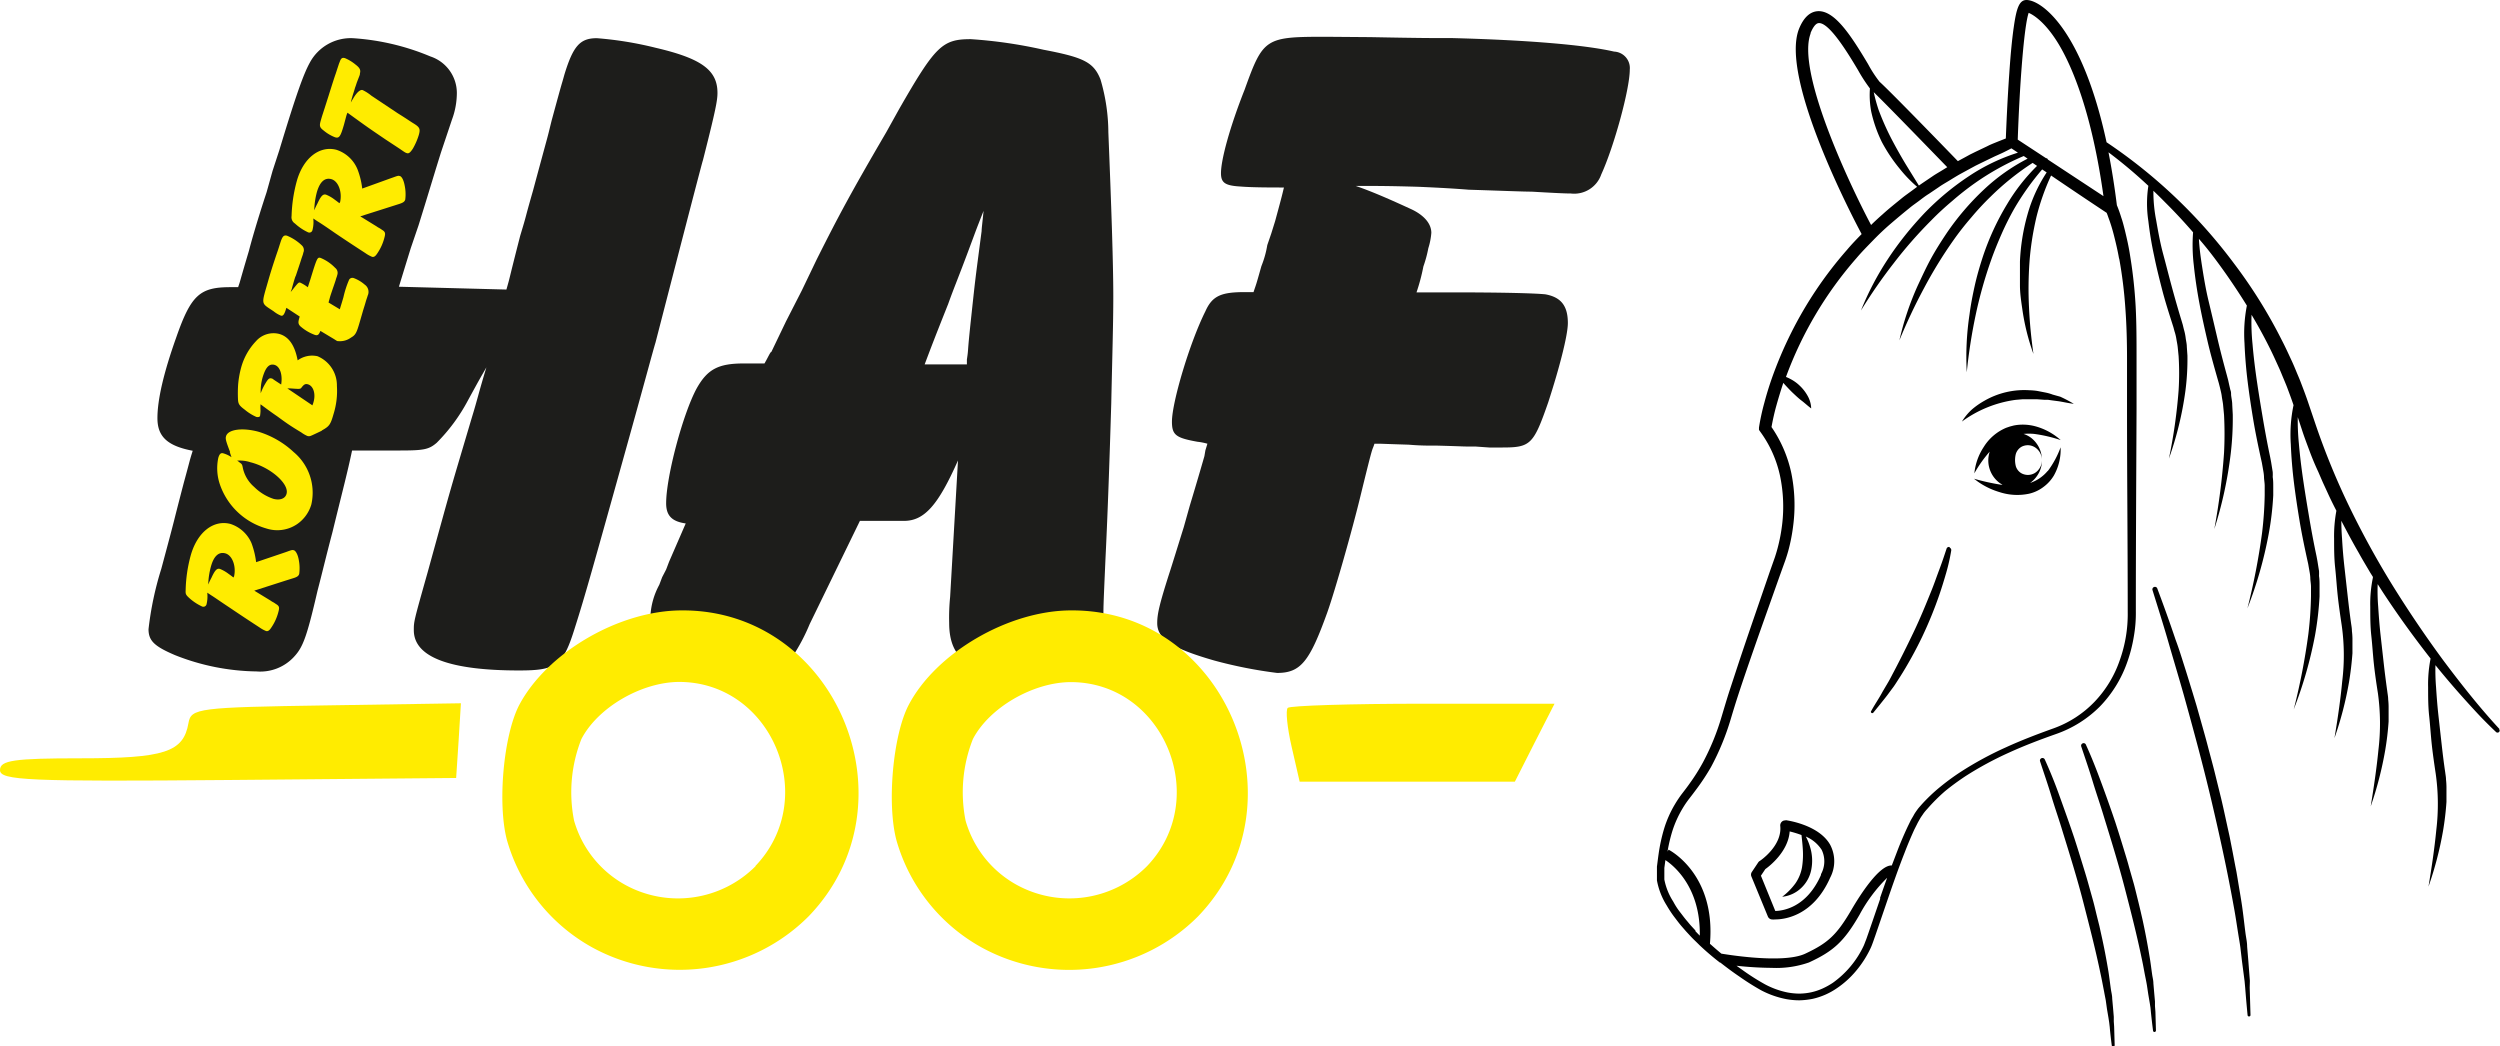
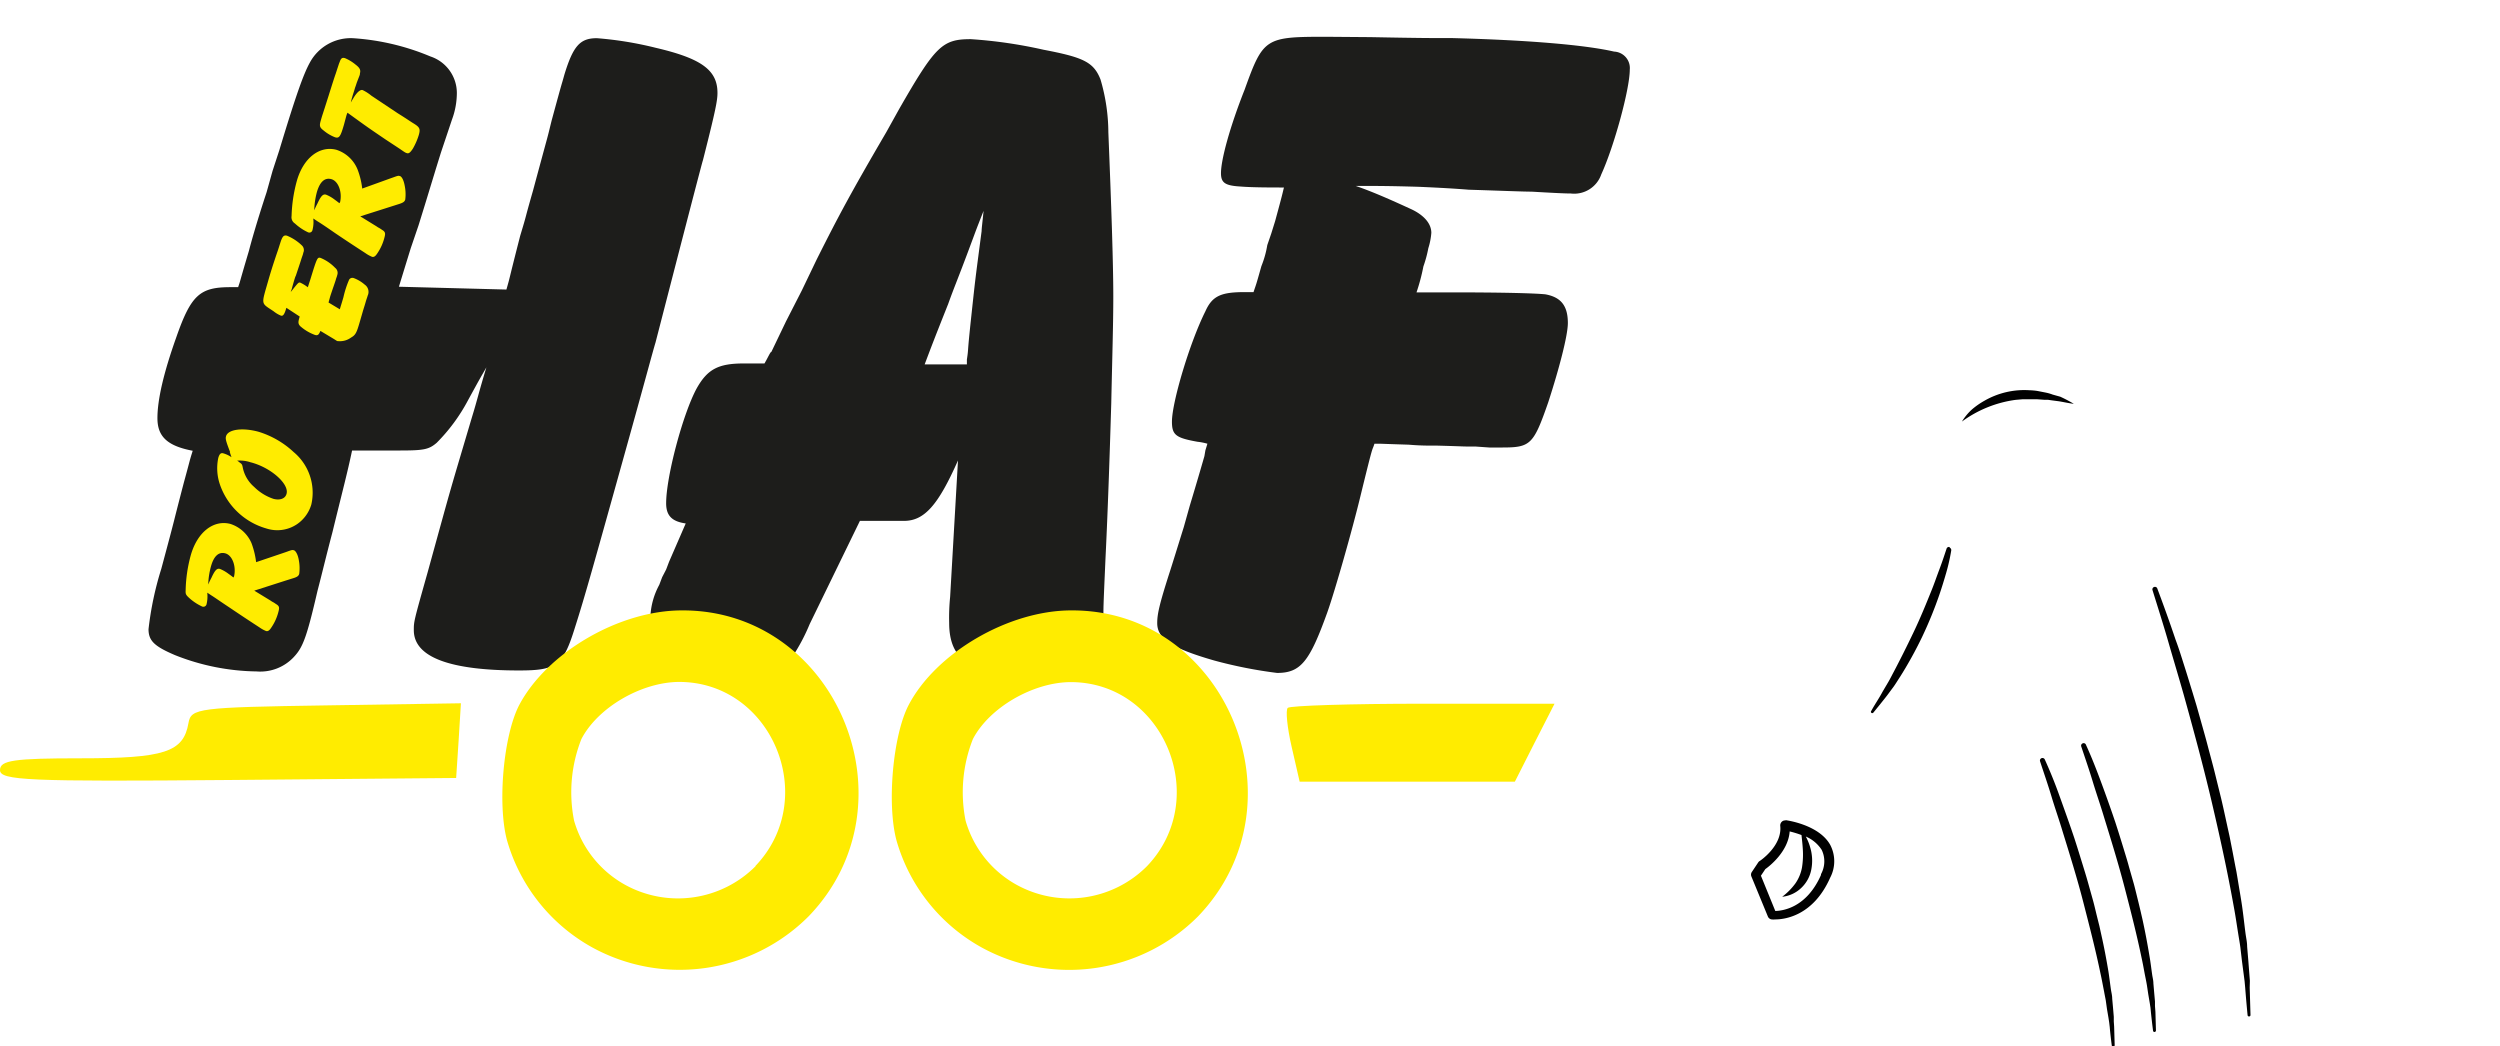
<svg xmlns="http://www.w3.org/2000/svg" id="Ebene_1" data-name="Ebene 1" viewBox="0 0 283.46 118.61">
  <defs>
    <style>.cls-1{fill:#1d1d1b;}.cls-2{fill:#ffec00;}</style>
  </defs>
  <path class="cls-1" d="M57.42,40.62c.55-1.95,0,0,1.56-6.09.89-2.94.33-1.2,1.45-5.11,2.11-7.83,1.44-5.22,2.11-7.94,1.45-5.33,1-3.59,1.45-5.22,1-3.27,1.78-4.14,3.68-4.14a40.55,40.55,0,0,1,6.68,1.09c5.13,1.2,7,2.5,7,5.11,0,.87-.22,2-1.56,7.29-.44,1.74,1.11-4.46-5.46,21-.33,1.08-1.22,4.46-3.56,12.83-3.46,12.4-4.46,16-5.57,19.47-1.34,4.36-2.12,4.9-6.35,4.9-7.92,0-11.93-1.53-11.93-4.57,0-1,0-1,1.56-6.53,3-10.87,2.23-8.16,5-17.51.67-2.18.78-2.83,1.67-5.76-.67,1.19-.34.54-2.12,3.8A20.22,20.22,0,0,1,49.51,58c-.89.76-1.45.87-4.24.87H39.92c-.55,2.61-1,4.24-2.22,9.24C37,70.76,36.47,73,36,74.78c-1.23,5.33-1.67,6.42-2.68,7.5a5.2,5.2,0,0,1-4.23,1.64,25.84,25.84,0,0,1-9.25-1.85c-2.34-1-3-1.63-3-2.94a36.51,36.51,0,0,1,1.45-6.85c1.9-7.07,1-3.81,2.56-9.79.78-2.83.56-2.18,1-3.59-2.9-.55-4-1.63-4-3.7S18.54,50.09,20,46c1.67-4.78,2.68-5.65,6.13-5.65H27c.34-1,0,0,1.23-4.14.22-.87.89-3.26,2-6.63l.67-2.4.78-2.39c2-6.63,2.79-8.7,3.45-9.9A5.27,5.27,0,0,1,40,12.12a27.16,27.16,0,0,1,8.8,2.07,4.37,4.37,0,0,1,3,4.13,8.76,8.76,0,0,1-.56,3.05c-1.56,4.68-1,2.93-1.78,5.44-1.56,5.11-.89,2.94-2,6.52l-.89,2.61c-1.11,3.6-.67,2.18-1.34,4.36Z" transform="translate(0 -7.79)" />
  <path class="cls-1" d="M109.63,48.56c.22-1.52,0-.21.44-4.35.56-5.22.45-4.24,1.23-10.22,0-.33.11-1.09.22-2.29-1.11,2.83-.56,1.42-1.78,4.68-1.12,3-1.56,4-2.23,5.87-1.56,3.92-1.89,4.79-2.67,6.86h4.79Zm-17.83,30a21.45,21.45,0,0,1-1.89,3.59,4.46,4.46,0,0,1-3.57,1.95,25,25,0,0,1-9.47-2.72c-2.23-1.19-3.12-2.28-3.12-3.8a8.33,8.33,0,0,1,1-3.48l.33-.87.45-.87.33-.87,1.89-4.35c-1.56-.22-2.22-.88-2.22-2.29,0-3,1.89-10.11,3.45-13C80.21,49.65,81.44,49,84.34,49h2.34c.44-.76.66-1.31.78-1.31l1.67-3.48,1.78-3.48,1.67-3.48c2.45-4.89,3.9-7.61,7.91-14.47l1.45-2.61c4.12-7.18,4.9-7.94,8.13-7.94a53.22,53.22,0,0,1,8.25,1.2c4.56.87,5.68,1.41,6.46,3.37a21.54,21.54,0,0,1,.89,6c.33,8.16.56,14.8.56,18.6,0,3.16-.12,6.86-.23,12.08-.22,7.4-.44,13.27-.66,17.73-.12,2.83-.23,5-.23,6-.11,5.66-1.89,7.07-8.58,7.07-6.46,0-8.91-1.63-8.91-5.87a23.46,23.46,0,0,1,.11-2.94L108.62,60c-2.22,5-3.78,6.85-6.12,6.85h-5Z" transform="translate(0 -7.79)" />
  <path class="cls-1" d="M155.38,12c5.68.11,6.91.11,9.36.11,8.35.22,14.93.76,18.27,1.53a1.87,1.87,0,0,1,1.78,2.06c0,2.18-1.78,8.7-3.23,11.86a3.25,3.25,0,0,1-3.45,2.17c-.79,0-2.57-.1-4.46-.21-1,0-3.57-.11-7.13-.22-1.34-.11-3.12-.22-5.68-.33-3.46-.1-4.68-.1-7.13-.1,2.23.76,4.79,1.95,6.24,2.61s2.34,1.63,2.34,2.71a7.58,7.58,0,0,1-.34,1.74,13.6,13.6,0,0,1-.56,2.07,22.23,22.23,0,0,1-.78,2.94h3.79c6.46,0,9.7.11,10.81.22,1.78.32,2.56,1.3,2.56,3.26,0,1.41-1,5.22-2.23,9-1.67,4.79-2,5.11-5.23,5.11h-1.45l-1.56-.11c-2,0-.45,0-4.57-.11a28.13,28.13,0,0,1-3-.1c-3.56-.11-2.78-.11-3.89-.11-.34,1.08,0-.55-1.57,5.87-.89,3.7-2.89,10.77-3.78,13.27-2,5.55-3,6.85-5.69,6.85a51.37,51.37,0,0,1-7.13-1.41c-4.9-1.41-6.46-2.5-6.46-4.24,0-1,.23-2.07,1.34-5.55.33-1,.89-2.83,1.67-5.33l.67-2.39c.89-2.94,1.45-4.9,1.45-4.9l.22-.76.11-.65.23-.76a6.66,6.66,0,0,0-1.12-.22c-2.45-.44-2.9-.76-2.9-2.29,0-2.17,2-8.92,3.79-12.5.78-1.75,1.78-2.18,4.46-2.18h1c.33-1,.22-.55.89-2.94a11.14,11.14,0,0,0,.67-2.39l.45-1.31.44-1.41c.89-3.26.78-2.94,1-3.81-1.34,0-3.57,0-4.91-.11-1.78-.1-2.23-.43-2.23-1.52,0-1.52,1-5.22,2.68-9.46,2.11-5.88,2.34-6,9.25-6Z" transform="translate(0 -7.79)" />
  <path class="cls-2" d="M26.54,73.14c.26-1.15-.2-2.4-1-2.61s-1.32.4-1.62,1.48a8.72,8.72,0,0,0-.31,2.06,7.07,7.07,0,0,1,.36-.76c.41-.9.65-1.13,1-1a4.08,4.08,0,0,1,.91.52c.09.07.17.11.59.44Zm5.75-2.71.2-.07c.61-.22.65-.23.83-.18s.43.41.55,1.06a5,5,0,0,1,.06,1.6c-.06.25-.24.38-.72.52l-.86.27-3.52,1.13,1.85,1.13.16.11a3,3,0,0,1,.44.27c.39.23.43.39.28.92a5.57,5.57,0,0,1-.8,1.76c-.22.34-.39.44-.59.39a3.72,3.72,0,0,1-.76-.42c-.89-.58-1.78-1.16-3.41-2.26-1-.66-1.66-1.13-2-1.34l-.5-.33a3.85,3.85,0,0,1-.08,1.31.37.37,0,0,1-.5.26,5.79,5.79,0,0,1-1.5-1c-.36-.34-.39-.43-.37-.85a16.19,16.19,0,0,1,.59-4c.75-2.6,2.57-4,4.47-3.52a3.91,3.91,0,0,1,2.4,2.17,9.33,9.33,0,0,1,.53,2.17Z" transform="translate(0 -7.79)" />
  <path class="cls-2" d="M27.08,60.16c.38.27.37.25.47.76A3.93,3.93,0,0,0,28.82,63,5.63,5.63,0,0,0,31,64.35c.71.19,1.34,0,1.49-.57.32-1.11-1.79-3-4.1-3.58a3.89,3.89,0,0,0-1.5-.18l.21.14m-1-1.09c-.51-1.32-.55-1.54-.47-1.82.22-.78,1.86-1,3.67-.51a10.22,10.22,0,0,1,4,2.31,6,6,0,0,1,2,5.94,4.1,4.1,0,0,1-1.6,2.22,4,4,0,0,1-3.5.5,7.84,7.84,0,0,1-5.27-5,5.69,5.69,0,0,1-.18-3c.13-.45.29-.6.57-.52a3.28,3.28,0,0,1,.93.44c-.16-.44-.08-.25-.2-.58" transform="translate(0 -7.79)" />
-   <path class="cls-2" d="M35.42,53.75a2.45,2.45,0,0,0,.13-.38c.26-.9,0-1.8-.62-2-.31-.09-.46,0-.74.36-.13.18-.18.18-1.25.1l-.36,0Zm-3.54-2.36c.18-1.13-.14-2.06-.76-2.23s-1,.33-1.31,1.31a5.7,5.7,0,0,0-.25,1.91,6.32,6.32,0,0,1,.53-1.11c.31-.53.45-.64.7-.57.08,0,.05,0,.37.22ZM36,48.18a3.58,3.58,0,0,1,2.2,3.37,8.74,8.74,0,0,1-.38,3.18c-.34,1.2-.48,1.39-1.28,1.84-.13.1.07,0-.67.35s-.75.36-1,.31a3.48,3.48,0,0,1-.71-.41C32.8,56,32.47,55.75,31.44,55c-.83-.57-1.26-.9-1.9-1.37a5,5,0,0,0,0,.72,4.35,4.35,0,0,1-.05.56c0,.15-.22.21-.43.15a5.43,5.43,0,0,1-1.31-.82c-.58-.43-.72-.62-.76-1.07A14.65,14.65,0,0,1,27,51.4a10.66,10.66,0,0,1,.34-1.93,7,7,0,0,1,1.69-3,2.64,2.64,0,0,1,2.62-.82c1.09.3,1.78,1.29,2.1,3A2.77,2.77,0,0,1,36,48.18" transform="translate(0 -7.79)" />
  <path class="cls-2" d="M32.47,42.69c-.21.74-.38,1-.66.87a3.28,3.28,0,0,1-.78-.47c-1.48-1-1.42-.64-.61-3.5.26-.91.53-1.77,1-3.16.16-.44.26-.8.33-1,.26-.85.41-1,.78-.92a5.4,5.4,0,0,1,1.68,1.09.73.73,0,0,1,.17.87c0,.12-.15.47-.23.74s-.4,1.22-.58,1.76c-.09.29,0-.18-.45,1.43,0,.06-.07.24-.16.49a3.1,3.1,0,0,0,.3-.36c.53-.66.6-.74.77-.7a4.46,4.46,0,0,1,.87.53c.1-.29.11-.34.29-.89.74-2.41.79-2.54,1.15-2.44A4.83,4.83,0,0,1,38,38.16a.72.72,0,0,1,.23.84c0,.08-.1.29-.15.49s-.4,1.16-.64,1.91l-.19.69,1.28.77c.11-.39.2-.64.41-1.37a11,11,0,0,1,.65-2,.44.44,0,0,1,.49-.18,4,4,0,0,1,1.27.75,1,1,0,0,1,.33,1.27c0,.06-.13.38-.23.74s-.2.64-.33,1.09l-.31,1.07c-.37,1.29-.49,1.54-1,1.83a2.12,2.12,0,0,1-1.45.41c-.13,0-.13,0-.48-.23l-1.55-.93c-.18.45-.31.54-.61.46a5.22,5.22,0,0,1-1.68-1c-.23-.25-.25-.43-.11-.91l.05-.18Z" transform="translate(0 -7.79)" />
  <path class="cls-2" d="M38.56,30.71c.26-1.15-.2-2.4-1-2.61s-1.32.4-1.63,1.47a9,9,0,0,0-.3,2.07,7.64,7.64,0,0,1,.36-.77c.41-.89.65-1.12,1-1a4.08,4.08,0,0,1,.91.52c.09.07.16.11.58.44ZM44.31,28l.2-.07c.61-.22.64-.23.83-.18s.42.41.54,1.06a4.81,4.81,0,0,1,.07,1.6c-.07.25-.25.37-.73.52l-.85.27-3.52,1.12,1.85,1.14.16.11a3,3,0,0,1,.44.27c.39.23.43.39.28.92a5.57,5.57,0,0,1-.8,1.76c-.22.34-.39.44-.59.39a3.72,3.72,0,0,1-.76-.42c-.89-.58-1.79-1.16-3.42-2.26-.95-.66-1.65-1.13-2-1.34l-.49-.33a3.56,3.56,0,0,1-.09,1.31.36.36,0,0,1-.5.26,5.74,5.74,0,0,1-1.49-1,.83.83,0,0,1-.38-.84,16.68,16.68,0,0,1,.6-4c.74-2.6,2.57-4,4.47-3.52A3.87,3.87,0,0,1,40.54,27a8.85,8.85,0,0,1,.53,2.17Z" transform="translate(0 -7.79)" />
  <path class="cls-2" d="M40.12,18.2c-.07.21-.14.42-.19.62a6.09,6.09,0,0,0-.15.59c.1-.18.07-.13.33-.56.37-.6.73-.92,1-.85a4.86,4.86,0,0,1,1,.64l3,2c1,.62,1.4.91,1.76,1.13.72.44.81.63.62,1.31a7.41,7.41,0,0,1-.67,1.55c-.29.45-.47.59-.67.53s-.22-.08-.89-.54l-1.52-1c-1.93-1.31-1.94-1.31-4.34-3.05a2.85,2.85,0,0,0-.12.31L39,21.93c-.39,1.35-.54,1.56-1,1.43a4.55,4.55,0,0,1-1.29-.76c-.46-.35-.52-.52-.34-1.14.07-.24.12-.43.23-.76.29-.89.51-1.59.66-2.06.4-1.28.7-2.21.8-2.48.51-1.56.4-1.22.43-1.27.16-.49.29-.6.62-.51a4.75,4.75,0,0,1,1.2.73c.48.37.61.61.5,1,0,.18,0,.12-.36,1.06l-.1.31-.09.25-.07.24Z" transform="translate(0 -7.79)" />
  <path class="cls-2" d="M77.31,77C70.18,77,62,81.81,58.87,87.73c-1.78,3.42-2.49,11.23-1.38,15.35a20.23,20.23,0,0,0,9.64,12.12,20.64,20.64,0,0,0,24.57-3.53C104,98.9,94.84,76.91,77.31,77m8.36,29a12.42,12.42,0,0,1-14.78,2.12h0a12.11,12.11,0,0,1-5.8-7.29,16.44,16.44,0,0,1,.83-9.24C67.78,88,72.73,85.13,77,85.11c10.54,0,16,13.19,8.65,20.87" transform="translate(0 -7.79)" />
  <path class="cls-2" d="M121.46,77c-7.12,0-15.35,4.82-18.44,10.74-1.78,3.42-2.48,11.23-1.37,15.35a20.19,20.19,0,0,0,9.64,12.12,20.63,20.63,0,0,0,24.56-3.53C148.12,98.9,139,76.91,121.46,77m8.59,29a12.41,12.41,0,0,1-14.77,2.12,12.11,12.11,0,0,1-5.8-7.29,16.44,16.44,0,0,1,.83-9.24c1.85-3.56,6.8-6.44,11.09-6.46,10.55,0,16,13.19,8.65,20.87" transform="translate(0 -7.79)" />
  <path class="cls-2" d="M0,95.11C0,94,1.56,93.77,9.11,93.77c9.55,0,11.69-.69,12.26-4,.29-1.68,1.1-1.78,15.6-2l15.29-.24L52,91.76,51.72,96l-25.86.23C3.24,96.42,0,96.28,0,95.11" transform="translate(0 -7.79)" />
  <path class="cls-2" d="M146.45,92.46c-.5-2.17-.7-4.16-.44-4.41s7.16-.47,15.35-.47h14.9L174,92l-2.24,4.42H147.36Z" transform="translate(0 -7.79)" />
-   <path d="M240.28,37.09a50.62,50.62,0,0,1,.7,5.63c.14,1.9.19,3.79.19,5.71l0,5.75c0,7.67.08,15.34.08,23a15.55,15.55,0,0,1-.91,5.49,12.81,12.81,0,0,1-2.87,4.71,12.11,12.11,0,0,1-4.65,3c-1.81.65-3.62,1.34-5.37,2.14a38.82,38.82,0,0,0-5.11,2.77A26.29,26.29,0,0,0,220,97a19.35,19.35,0,0,0-2.11,2c-.16.19-.33.36-.48.57s-.31.43-.42.64-.26.43-.37.65l-.32.66q-.62,1.32-1.14,2.67l-.66,1.73c-1.43-.07-3.64,3.42-4.56,5-1.67,2.86-2.65,3.78-5.25,5s-9.44,0-9.51,0v0c-.44-.36-.87-.74-1.3-1.12.68-7.82-4.47-10.56-4.69-10.67l-.12.22a18.1,18.1,0,0,1,.55-2.34,12.06,12.06,0,0,1,1.13-2.51,10.85,10.85,0,0,1,.77-1.14c.29-.37.59-.77.88-1.16A24.51,24.51,0,0,0,194,94.76a28.55,28.55,0,0,0,2.23-5.41c.28-.94.55-1.82.85-2.74s.6-1.81.91-2.72c.62-1.81,1.25-3.61,1.89-5.42l1.92-5.41.49-1.36.12-.33.12-.36c.08-.24.15-.48.22-.72a20.23,20.23,0,0,0,.57-2.91,18.19,18.19,0,0,0-.21-5.93,14.52,14.52,0,0,0-2.25-5.24c.14-.78.32-1.6.54-2.39s.51-1.76.8-2.62v0l.19.22c.3.32.59.64.9.93s.62.59,1,.88.67.57,1.07.87a3.06,3.06,0,0,0-.39-1.4,4.76,4.76,0,0,0-.86-1.13,4.5,4.5,0,0,0-1.15-.83,3.82,3.82,0,0,0-.46-.21,42.84,42.84,0,0,1,8-13.48c.59-.7,1.24-1.35,1.87-2s1.3-1.29,2-1.89,1.4-1.19,2.11-1.76c.35-.3.73-.55,1.1-.83s.73-.56,1.12-.8l1.14-.77c.38-.27.78-.49,1.17-.73s.78-.48,1.18-.71l1.21-.66.61-.33.61-.3,1.24-.6.31-.15.27-.12.55-.25c.36-.17.71-.35,1.07-.54l.74.49a21.9,21.9,0,0,0-5.52,2.64A30.23,30.23,0,0,0,218.16,32c-.76.81-1.49,1.64-2.18,2.51s-1.34,1.76-1.94,2.68A32.8,32.8,0,0,0,211,43a58.92,58.92,0,0,1,3.72-5.37,49.6,49.6,0,0,1,4.27-4.87c.75-.77,1.55-1.5,2.37-2.19a31.94,31.94,0,0,1,2.54-2,29.88,29.88,0,0,1,5.56-3.09l.44.3a21.57,21.57,0,0,0-4.91,3.46,29.73,29.73,0,0,0-4.32,5.06c-.62.93-1.21,1.86-1.74,2.83s-1,2-1.47,3a32.36,32.36,0,0,0-2.1,6.25,63.87,63.87,0,0,1,2.79-5.91A50.08,50.08,0,0,1,221.51,35c.62-.88,1.29-1.73,2-2.55a30.58,30.58,0,0,1,2.19-2.36,29.88,29.88,0,0,1,4.77-3.83l.5.34a21.53,21.53,0,0,0-3.41,4.36A29.29,29.29,0,0,0,224.79,37c-.34,1.05-.65,2.12-.89,3.2s-.45,2.16-.59,3.26A32.22,32.22,0,0,0,223,50a60.2,60.2,0,0,1,1-6.45,49.3,49.3,0,0,1,1.75-6.24c.35-1,.76-2,1.2-3a32,32,0,0,1,1.44-2.87A30.06,30.06,0,0,1,231.55,27l.51.34a17,17,0,0,0-2.19,4.83,23.16,23.16,0,0,0-.84,5.29c0,.89,0,1.78,0,2.67s.13,1.77.26,2.65a25.25,25.25,0,0,0,1.27,5.14c-.25-1.75-.42-3.48-.5-5.22a42.62,42.62,0,0,1,.05-5.18c.06-.86.16-1.71.29-2.56s.3-1.69.49-2.52a26.28,26.28,0,0,1,1.67-4.75q3.13,2.13,6.3,4.23c.06.14.12.3.17.45s.16.43.23.65c.15.44.28.89.4,1.35.23.9.45,1.82.61,2.75m-27.07,72.53-.93,2.72-.47,1.36c-.08.22-.15.45-.24.67s-.16.43-.25.63a10.78,10.78,0,0,1-3.49,4.19,8.16,8.16,0,0,1-1.19.66,6.52,6.52,0,0,1-1.27.42,6.71,6.71,0,0,1-1.34.15,7.51,7.51,0,0,1-1.34-.13,9.33,9.33,0,0,1-2.57-.93,25.45,25.45,0,0,1-2.38-1.5l-.84-.6a38.92,38.92,0,0,0,4,.24,11.18,11.18,0,0,0,4.21-.61c2.79-1.28,4-2.39,5.74-5.41a17.4,17.4,0,0,1,3.13-4.19c-.28.78-.55,1.55-.82,2.33m-20.88,3.68-.48-.52c-.16-.17-.31-.36-.46-.54-.31-.35-.58-.73-.87-1.1s-.53-.76-.75-1.17a7.07,7.07,0,0,1-1-2.49l0-.31v-.46l0-.18,0-.36.12-.89c.91.6,4,3.06,3.9,8.57-.18-.18-.36-.36-.53-.55M205.27,11.58c.17-.42.51-1.14.94-1.17,1.21-.1,3.4,3.55,4.45,5.31a18.16,18.16,0,0,0,1.36,2.1,10.19,10.19,0,0,0,.15,2.64,15.34,15.34,0,0,0,1.2,3.43,18.24,18.24,0,0,0,2,3,15.13,15.13,0,0,0,2,2.08l-.59.44c-.38.28-.77.55-1.14.85-.73.6-1.47,1.18-2.17,1.82-.45.39-.89.8-1.32,1.22-2.69-5.08-8.49-17.58-6.84-21.75m15.52,15.17-.52.32c-.4.25-.82.48-1.21.75l-1.17.79-.36.25c-.51-.82-1-1.62-1.5-2.43q-.9-1.5-1.68-3A30.3,30.3,0,0,1,213,20.24a19.71,19.71,0,0,1-.55-2c1.56,1.51,7.13,7.27,8.34,8.51M230,9.24c.6.24,2,1.15,3.5,3.69s3.7,7.75,5,17.1l-6.32-4.16a.08.08,0,0,0,0-.05.3.3,0,0,0-.2-.1l-3.2-2.1c.21-6.16.71-12.87,1.24-14.38M283.4,90.45c-1.14-1.23-2.25-2.53-3.31-3.84s-2.1-2.66-3.1-4q-3-4.08-5.69-8.41a100.55,100.55,0,0,1-4.88-8.87A82.35,82.35,0,0,1,262.58,56l-.82-2.42c-.27-.82-.58-1.63-.89-2.44-.15-.4-.33-.8-.49-1.19s-.33-.8-.51-1.19c-.37-.79-.72-1.57-1.12-2.34a56.15,56.15,0,0,0-5.46-8.77,58.88,58.88,0,0,0-14.44-13.73C236.06,11,231.41,7.79,229.77,7.79c-.84,0-1.14,1-1.43,3-.19,1.29-.37,3.09-.52,5.35-.22,3.12-.35,6.28-.39,7.35l-.74.29-.74.3-.37.16-.32.16L224,25l-.63.31-.62.34-.76.41,0,0c-.31-.32-7.63-7.89-8.88-9a13.89,13.89,0,0,1-1.3-2c-2-3.36-3.83-6.13-5.73-6-.89.07-1.59.75-2.1,2-2.21,5.59,6.19,21.57,7.1,23.27-.57.58-1.14,1.17-1.66,1.79a44.3,44.3,0,0,0-6.32,9.39,45.32,45.32,0,0,0-2.22,5.23c-.31.89-.59,1.8-.83,2.71a25.15,25.15,0,0,0-.61,2.82l0,.26.16.23h0a13.13,13.13,0,0,1,2.22,4.95,17,17,0,0,1,.25,5.51,19.34,19.34,0,0,1-.52,2.73c-.06.22-.12.44-.19.66s-.07.22-.1.32l-.12.34-.48,1.36-1.87,5.44c-.62,1.81-1.24,3.63-1.84,5.45l-.9,2.74c-.29.91-.57,1.86-.84,2.76a27.23,27.23,0,0,1-2.12,5.21,21.66,21.66,0,0,1-1.5,2.38c-.27.39-.55.75-.85,1.14A12.75,12.75,0,0,0,189.9,99a12.55,12.55,0,0,0-1.21,2.73,19.51,19.51,0,0,0-.63,2.88c-.07.48-.13,1-.19,1.44l0,.36,0,.18v.62l0,.4a8,8,0,0,0,1.1,2.83,13.22,13.22,0,0,0,.81,1.24c.3.39.59.79.91,1.16l.48.55.5.54c.33.36.69.68,1,1q1.13,1.07,2.34,2v0h.05c.7.55,1.41,1.08,2.15,1.58a27.93,27.93,0,0,0,2.47,1.56,10.27,10.27,0,0,0,2.83,1,8.4,8.4,0,0,0,1.51.14,8.63,8.63,0,0,0,1.52-.17,7.88,7.88,0,0,0,2.76-1.22,10.37,10.37,0,0,0,2.19-2,11.75,11.75,0,0,0,1.6-2.51c.11-.23.2-.48.28-.7s.16-.46.24-.68l.47-1.37.93-2.72c.62-1.81,1.25-3.61,1.95-5.39.34-.89.71-1.76,1.1-2.62l.32-.63c.1-.21.22-.4.33-.6s.25-.37.37-.56a5.37,5.37,0,0,1,.44-.53,20.67,20.67,0,0,1,2-2c.73-.6,1.49-1.15,2.28-1.68a38.1,38.1,0,0,1,5-2.71c1.73-.79,3.5-1.46,5.31-2.1a13.1,13.1,0,0,0,5-3.14,13.73,13.73,0,0,0,3.08-5,16.59,16.59,0,0,0,.74-2.85,15.22,15.22,0,0,0,.24-2.94c0-7.66.05-15.33.08-23l0-5.75c0-1.91,0-3.86-.1-5.78a53.74,53.74,0,0,0-.63-5.78c-.15-1-.36-1.92-.59-2.87-.12-.47-.25-1-.4-1.42-.07-.23-.15-.47-.23-.7s-.17-.47-.28-.73h0v0h0c-.27-2.18-.59-4.16-.95-6a54.41,54.41,0,0,1,4.52,3.8,13.22,13.22,0,0,0,0,4,39.55,39.55,0,0,0,.65,3.92c.26,1.29.58,2.57.91,3.85s.73,2.53,1.13,3.79l.15.47.12.45a5.49,5.49,0,0,1,.22.91c.05.31.12.62.15.93l.1,1a31.12,31.12,0,0,1,0,3.86,60.23,60.23,0,0,1-1.1,7.75,37.94,37.94,0,0,0,1.87-7.68,27.71,27.71,0,0,0,.23-4l-.07-1c0-.34-.09-.68-.13-1a6,6,0,0,0-.21-1l-.12-.5-.14-.47c-.38-1.24-.74-2.5-1.08-3.75s-.66-2.53-1-3.79-.57-2.54-.79-3.81a16.86,16.86,0,0,1-.32-3.37c.46.44.91.88,1.35,1.33q1.64,1.63,3.15,3.38a19.11,19.11,0,0,0,.08,3.71c.15,1.46.37,2.91.64,4.35s.59,2.87.92,4.29.73,2.83,1.13,4.24l.15.52.13.51.12.51a4.34,4.34,0,0,1,.09.52c.05.35.13.69.15,1l.1,1.06a41.14,41.14,0,0,1,0,4.3,76.25,76.25,0,0,1-1.1,8.63,45.82,45.82,0,0,0,1.86-8.56,34.11,34.11,0,0,0,.23-4.41l-.06-1.12c0-.37-.09-.74-.13-1.11,0-.19,0-.38-.08-.56l-.13-.56-.12-.55-.14-.53c-.38-1.39-.75-2.8-1.08-4.21s-.66-2.82-1-4.23-.57-2.83-.79-4.26c-.14-.93-.26-1.87-.31-2.8,1,1.14,1.87,2.3,2.73,3.5s1.85,2.68,2.71,4.07a16.52,16.52,0,0,0-.27,4.25c.06,1.47.18,2.94.36,4.39s.4,2.9.64,4.34.54,2.87.85,4.3l.12.54.09.51.09.52a4.6,4.6,0,0,1,.06.52c0,.35.08.7.08,1.06l0,1.06a41.42,41.42,0,0,1-.3,4.3,74.38,74.38,0,0,1-1.66,8.54,46.29,46.29,0,0,0,2.41-8.42,33.87,33.87,0,0,0,.52-4.4V63c0-.38,0-.75-.06-1.12a5.46,5.46,0,0,0,0-.57l-.09-.56-.09-.56-.1-.53c-.3-1.42-.57-2.85-.81-4.27s-.48-2.86-.69-4.29-.39-2.87-.51-4.3a24.67,24.67,0,0,1-.11-3.32c.71,1.19,1.38,2.41,2,3.65.38.75.72,1.51,1.07,2.28.18.38.33.77.49,1.15s.33.78.48,1.17c.24.65.49,1.3.72,2a16.16,16.16,0,0,0-.31,4.42c.06,1.47.18,2.94.36,4.39s.4,2.9.64,4.34.54,2.87.85,4.3l.12.54.09.51.09.52a4.6,4.6,0,0,1,.06.52c0,.35.08.7.08,1.06l0,1.06a41.61,41.61,0,0,1-.3,4.3,74.38,74.38,0,0,1-1.66,8.54,47.13,47.13,0,0,0,2.42-8.42,35.92,35.92,0,0,0,.51-4.4V74.22c0-.38,0-.75-.06-1.12a5.46,5.46,0,0,0,0-.57l-.09-.56-.09-.56-.1-.54c-.3-1.41-.57-2.84-.81-4.26s-.48-2.86-.69-4.29-.39-2.87-.51-4.3a26.2,26.2,0,0,1-.12-2.93l.46,1.39c.26.82.57,1.62.87,2.43s.63,1.6,1,2.39l.51,1.18.54,1.17c.31.69.65,1.37,1,2.05a15.53,15.53,0,0,0-.26,3.17c0,1.1,0,2.19.12,3.29s.18,2.17.3,3.26.28,2.17.44,3.25a24.23,24.23,0,0,1,.06,6.37c-.2,2.14-.52,4.29-.88,6.44a39.38,39.38,0,0,0,1.65-6.34c.18-1.08.31-2.18.39-3.28,0-.56,0-1.12,0-1.68a7.91,7.91,0,0,0-.06-.84c0-.29-.05-.57-.09-.83-.15-1.07-.28-2.15-.4-3.22s-.24-2.15-.36-3.22-.21-2.15-.27-3.23c-.05-.67-.08-1.35-.08-2,.64,1.24,1.3,2.47,2,3.68.41.75.86,1.48,1.29,2.22l.29.46a.41.41,0,0,0,0,.08,14.59,14.59,0,0,0-.3,3.33c0,1.1,0,2.19.12,3.28s.18,2.18.3,3.27.28,2.17.45,3.25a25.12,25.12,0,0,1,.06,6.37c-.21,2.14-.53,4.29-.88,6.44a40.42,40.42,0,0,0,1.64-6.34,32.47,32.47,0,0,0,.39-3.29c0-.55,0-1.11,0-1.67a7.89,7.89,0,0,0-.05-.84c0-.29-.06-.57-.09-.83-.15-1.07-.29-2.15-.41-3.22s-.24-2.15-.36-3.22-.2-2.15-.27-3.23a22,22,0,0,1-.06-2.56l.57.89c1.7,2.6,3.52,5.11,5.43,7.55a15,15,0,0,0-.28,3.25c0,1.1,0,2.19.12,3.28s.18,2.18.3,3.27.28,2.17.44,3.25a24.59,24.59,0,0,1,.07,6.36c-.21,2.15-.53,4.3-.89,6.45A39.38,39.38,0,0,0,277,102a32.81,32.81,0,0,0,.39-3.29c0-.55,0-1.11,0-1.67a7.89,7.89,0,0,0-.05-.84c0-.29-.06-.57-.09-.83-.16-1.07-.29-2.15-.41-3.22s-.24-2.15-.36-3.23-.2-2.15-.27-3.22a23.15,23.15,0,0,1-.07-2.49l0,0q1.62,2,3.33,3.9c.57.63,1.14,1.26,1.73,1.88s1.2,1.22,1.81,1.8a.25.25,0,0,0,.34,0,.24.24,0,0,0,0-.34" transform="translate(0 -7.79)" />
  <path d="M239.67,123.6l0-.52-.09-1.06-.09-1c0-.34-.09-.69-.14-1-.1-.69-.18-1.39-.29-2.09-.23-1.38-.49-2.76-.8-4.13l-.22-1-.25-1c-.17-.68-.32-1.36-.5-2l-.56-2c-.19-.68-.4-1.35-.6-2s-.41-1.33-.62-2l-.32-1-.34-1c-.46-1.33-.93-2.64-1.42-4s-1-2.6-1.58-3.89a.29.29,0,0,0-.36-.16.29.29,0,0,0-.18.36h0c.43,1.32.89,2.63,1.3,4s.87,2.65,1.27,4c.82,2.65,1.65,5.31,2.34,8s1.39,5.38,1.95,8.1c.15.67.27,1.36.4,2,.06.34.13.68.19,1l.14,1,.17,1,.08.52.06.51c.06.7.14,1.39.23,2.08v0a.16.16,0,0,0,.17.15.17.17,0,0,0,.16-.17l-.06-2.11Z" transform="translate(0 -7.79)" />
  <path d="M255.1,119l-.06-.77-.12-1.56-.13-1.55c0-.51-.12-1-.19-1.54-.13-1-.24-2.06-.39-3.09s-.33-2-.5-3.07l-.13-.77-.15-.76-.29-1.53-.3-1.53c-.1-.5-.22-1-.33-1.52-.22-1-.43-2-.67-3l-.74-3c-.25-1-.53-2-.79-3s-.55-2-.83-3l-.42-1.49-.45-1.49c-.31-1-.61-2-.93-3s-.62-2-1-3c-.67-2-1.36-3.91-2.09-5.85a.29.29,0,0,0-.54.19h0c.62,2,1.24,3.94,1.81,5.92s1.18,4,1.73,5.94c1.11,4,2.2,8,3.14,12s1.82,8,2.55,12.09c.19,1,.33,2,.5,3.06.08.51.17,1,.24,1.52l.18,1.54.2,1.53.1.77.07.77q.12,1.55.27,3.09v0a.16.16,0,0,0,.17.14.16.16,0,0,0,.16-.17l-.09-3.11Z" transform="translate(0 -7.79)" />
  <path d="M244.34,121.86l0-.52-.09-1-.09-1.05c0-.35-.1-.7-.14-1-.1-.69-.18-1.39-.3-2.08-.23-1.39-.49-2.77-.79-4.14l-.23-1-.24-1c-.17-.68-.33-1.36-.5-2l-.57-2c-.18-.68-.39-1.34-.59-2s-.41-1.33-.62-2l-.32-1-.34-1c-.46-1.33-.93-2.64-1.42-3.95s-1-2.6-1.59-3.89a.27.27,0,0,0-.35-.16.28.28,0,0,0-.18.36h0c.44,1.32.9,2.64,1.31,4s.87,2.65,1.27,4c.82,2.66,1.64,5.31,2.34,8s1.39,5.38,1.95,8.1c.15.68.26,1.36.39,2,.07.34.14.69.19,1l.15,1,.17,1,.08.52.05.52c.07.69.15,1.38.24,2.08h0a.16.16,0,0,0,.17.15.17.17,0,0,0,.16-.17l-.06-2.11Z" transform="translate(0 -7.79)" />
  <path d="M232.74,52.53a5.12,5.12,0,0,0-.85-.24l-.87-.17a6.54,6.54,0,0,0-.88-.08A9.05,9.05,0,0,0,225,53.23a8.72,8.72,0,0,0-1.43,1,6.29,6.29,0,0,0-1.12,1.36,13.28,13.28,0,0,1,6.07-2.46l.81-.07.4,0h.41c.27,0,.55,0,.82,0l.83.06.41,0,.41.06.84.11c.55.09,1.11.22,1.69.29a15.06,15.06,0,0,0-1.54-.81Z" transform="translate(0 -7.79)" />
  <path d="M221.07,69.82a.28.28,0,0,0-.36.18v0c-.26.79-.53,1.6-.83,2.39s-.57,1.6-.89,2.38c-.63,1.57-1.27,3.13-2,4.66s-1.46,3-2.27,4.54c-.2.37-.39.76-.6,1.12l-.65,1.1c-.4.76-.89,1.45-1.3,2.21v0a.15.15,0,0,0,0,.2.16.16,0,0,0,.23,0l.81-1c.27-.34.54-.67.79-1l.74-1c.25-.36.47-.73.71-1.09a45.3,45.3,0,0,0,2.5-4.53,46,46,0,0,0,1.95-4.78c.28-.82.53-1.64.77-2.47s.43-1.67.57-2.53a.3.3,0,0,0-.19-.32" transform="translate(0 -7.79)" />
-   <path d="M232.18,61.18a4.4,4.4,0,0,1-2,1.37,3.14,3.14,0,0,0,.82-.85,3.09,3.09,0,0,0,.53-1.75,1.75,1.75,0,0,1-.81,1.47,1.55,1.55,0,0,1-.77.22,1.57,1.57,0,0,1-.7-.16,1.33,1.33,0,0,1-.47-.4,1.3,1.3,0,0,1-.22-.44,2.8,2.8,0,0,1,0-1.37,1.42,1.42,0,0,1,.68-.84,1.57,1.57,0,0,1,.7-.16,1.54,1.54,0,0,1,.76.22,1.71,1.71,0,0,1,.82,1.46,3.18,3.18,0,0,0-1.23-2.52,3,3,0,0,0-.85-.44,6.14,6.14,0,0,1,1.21,0,16,16,0,0,1,3,.7,7.08,7.08,0,0,0-2.82-1.55,5.47,5.47,0,0,0-1.67-.2,4.93,4.93,0,0,0-.85.1l-.42.11-.41.14a5.49,5.49,0,0,0-2.55,2.17,6.62,6.62,0,0,0-1.07,3A14,14,0,0,1,225.6,59l0,0a3.3,3.3,0,0,0-.16,1,3.19,3.19,0,0,0,1.26,2.53c.11.08.23.15.35.22l-.17,0a25.18,25.18,0,0,1-3.06-.68,8.41,8.41,0,0,0,2.87,1.51,6.5,6.5,0,0,0,3.37.19A4.27,4.27,0,0,0,231.7,63a4.43,4.43,0,0,0,1.18-1.3,6,6,0,0,0,.76-3.19,10.56,10.56,0,0,1-1.46,2.7" transform="translate(0 -7.79)" />
  <path d="M206.47,107c-1.63,3.7-4.31,4.06-5.18,4.08l-1.63-4,.5-.75c.49-.34,2.6-2,2.76-4.27a11.89,11.89,0,0,1,1.34.41c.06.55.12,1.08.15,1.6a9.35,9.35,0,0,1-.09,2.06,4.63,4.63,0,0,1-.74,1.81,7.27,7.27,0,0,1-1.51,1.53,3.67,3.67,0,0,0,2.16-1,3.85,3.85,0,0,0,1.16-2.19,5.24,5.24,0,0,0-.14-2.4,6.07,6.07,0,0,0-.5-1.24,4,4,0,0,1,1.8,1.51,3,3,0,0,1-.08,2.76m-4-6.09a.52.52,0,0,0-.45.15.58.58,0,0,0-.17.45c.25,2.29-2.32,4-2.34,4a.49.49,0,0,0-.16.16l-.72,1.08a.54.54,0,0,0-.05.51l1.87,4.54a.54.54,0,0,0,.44.33,2,2,0,0,0,.38,0c1,0,4.3-.34,6.24-4.73a4,4,0,0,0,0-3.74c-1.29-2.28-4.92-2.77-5.07-2.79" transform="translate(0 -7.79)" />
</svg>